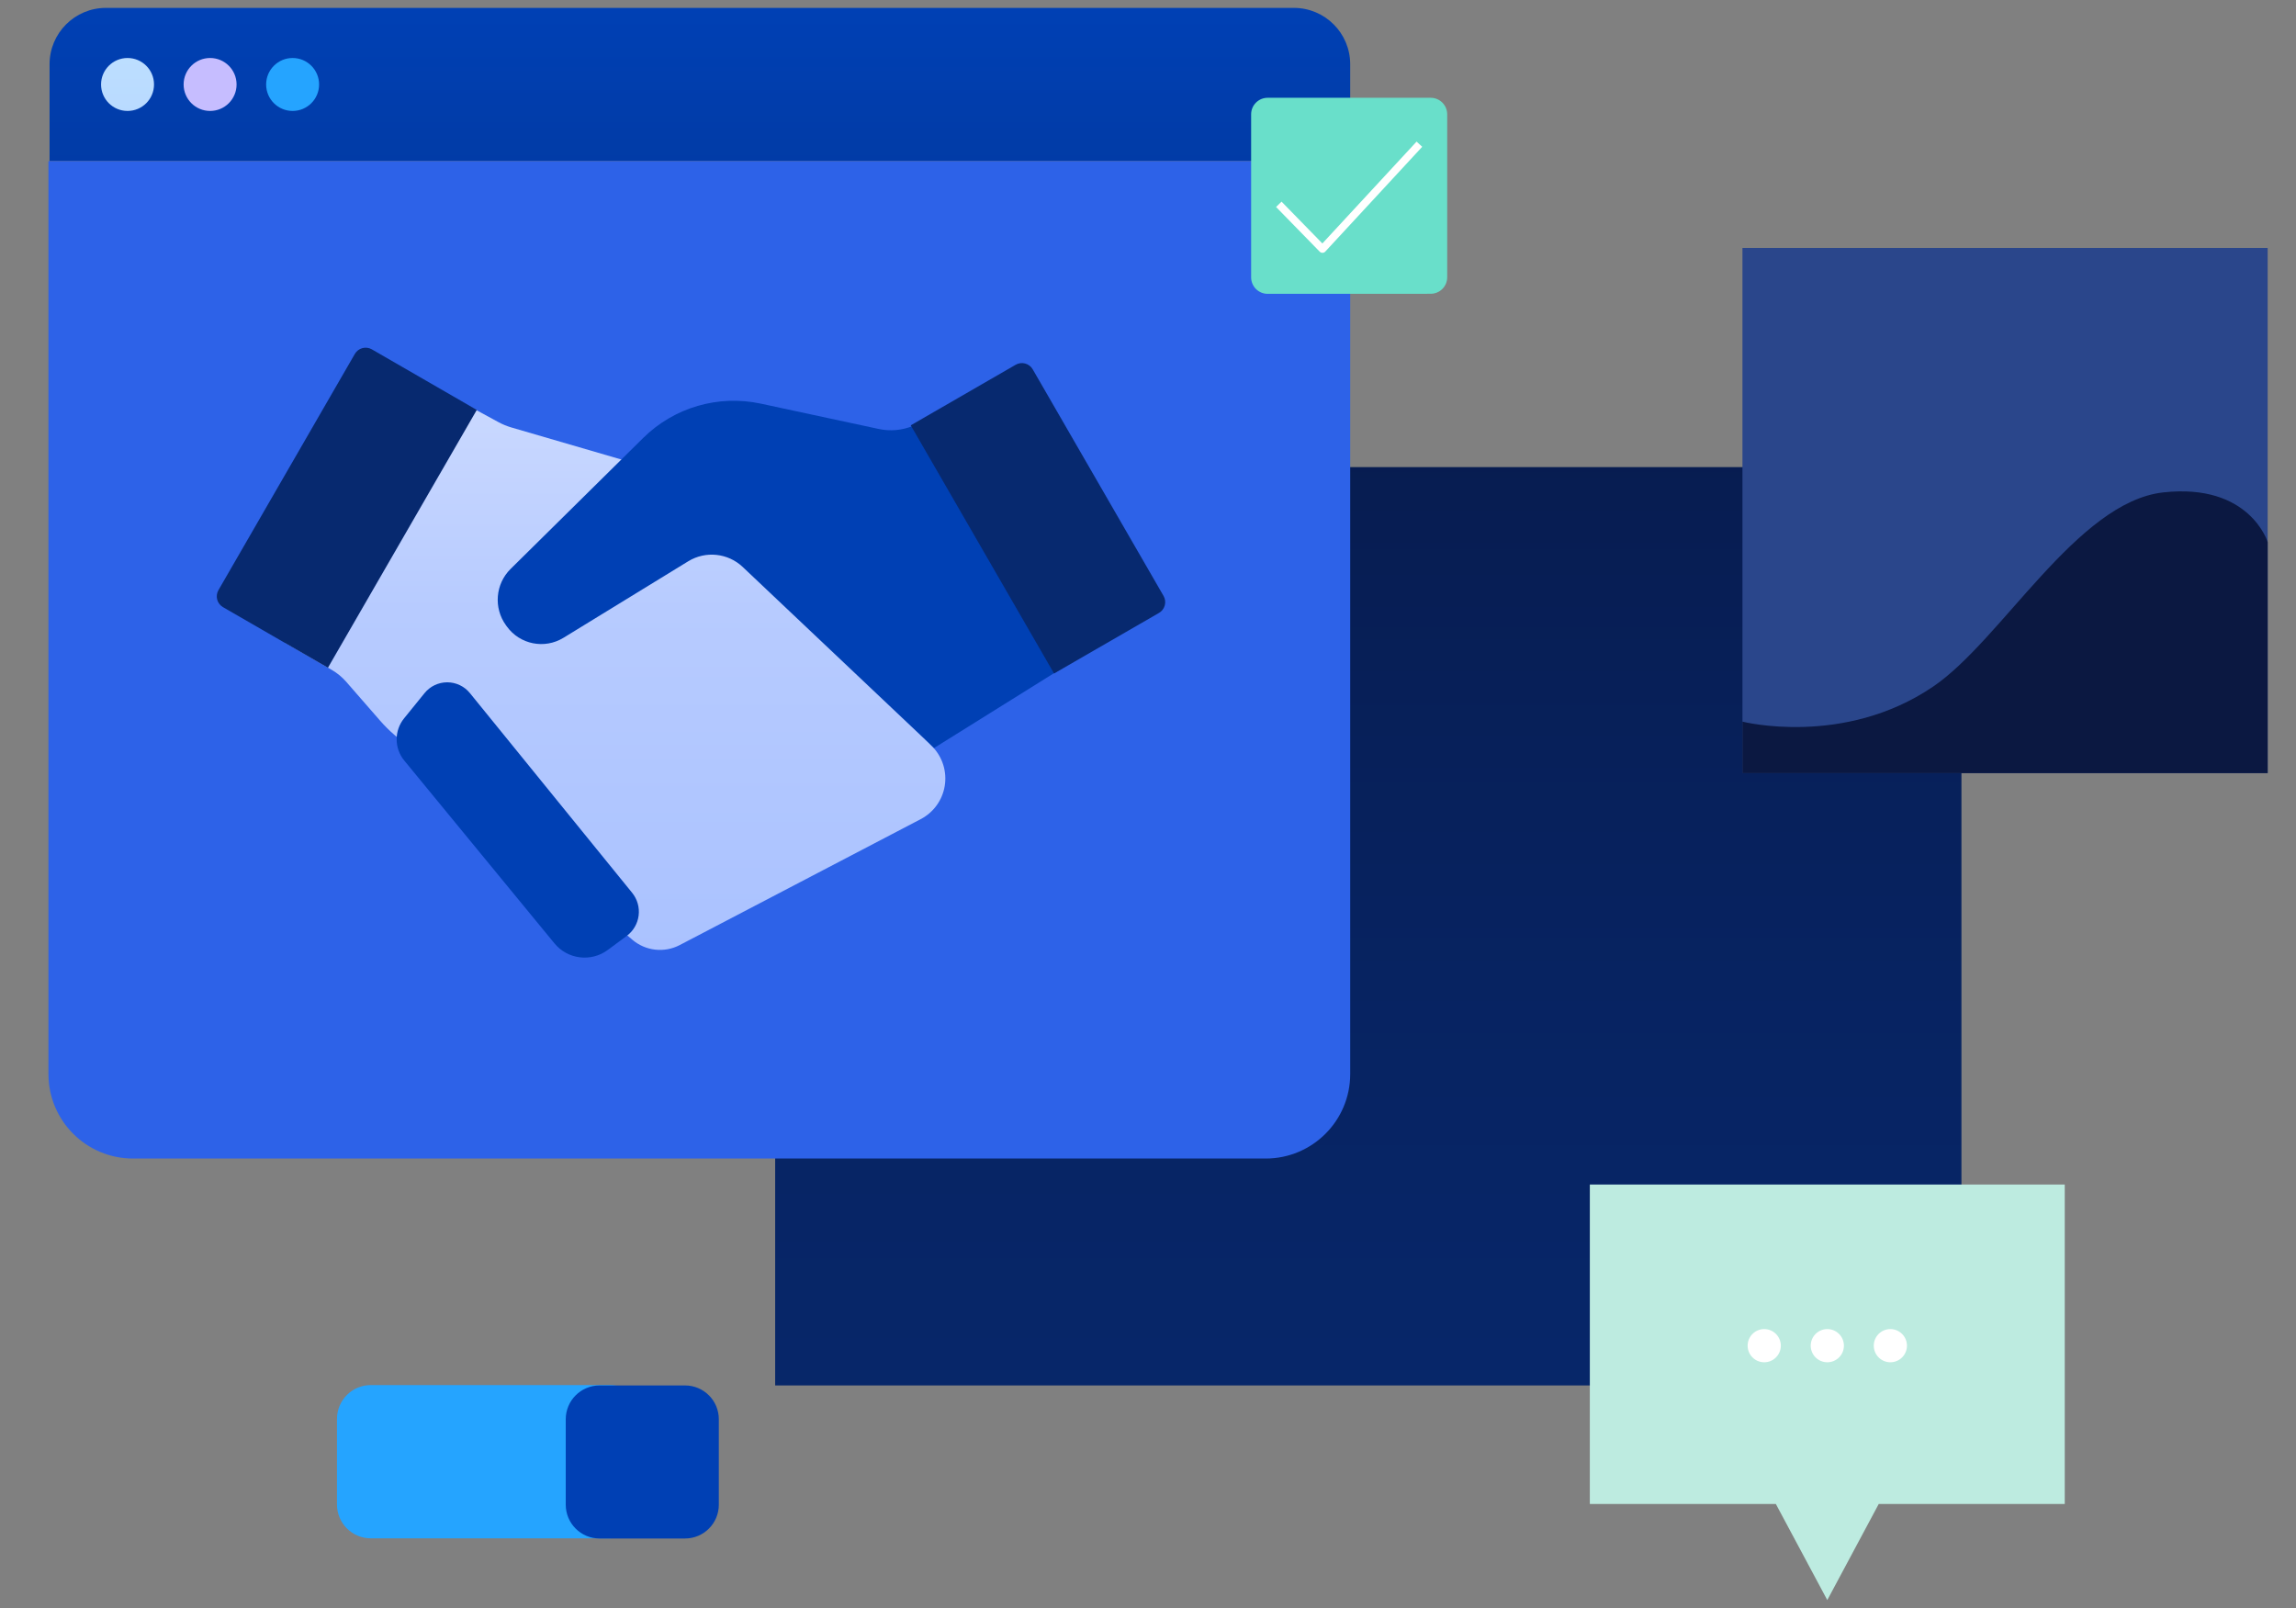
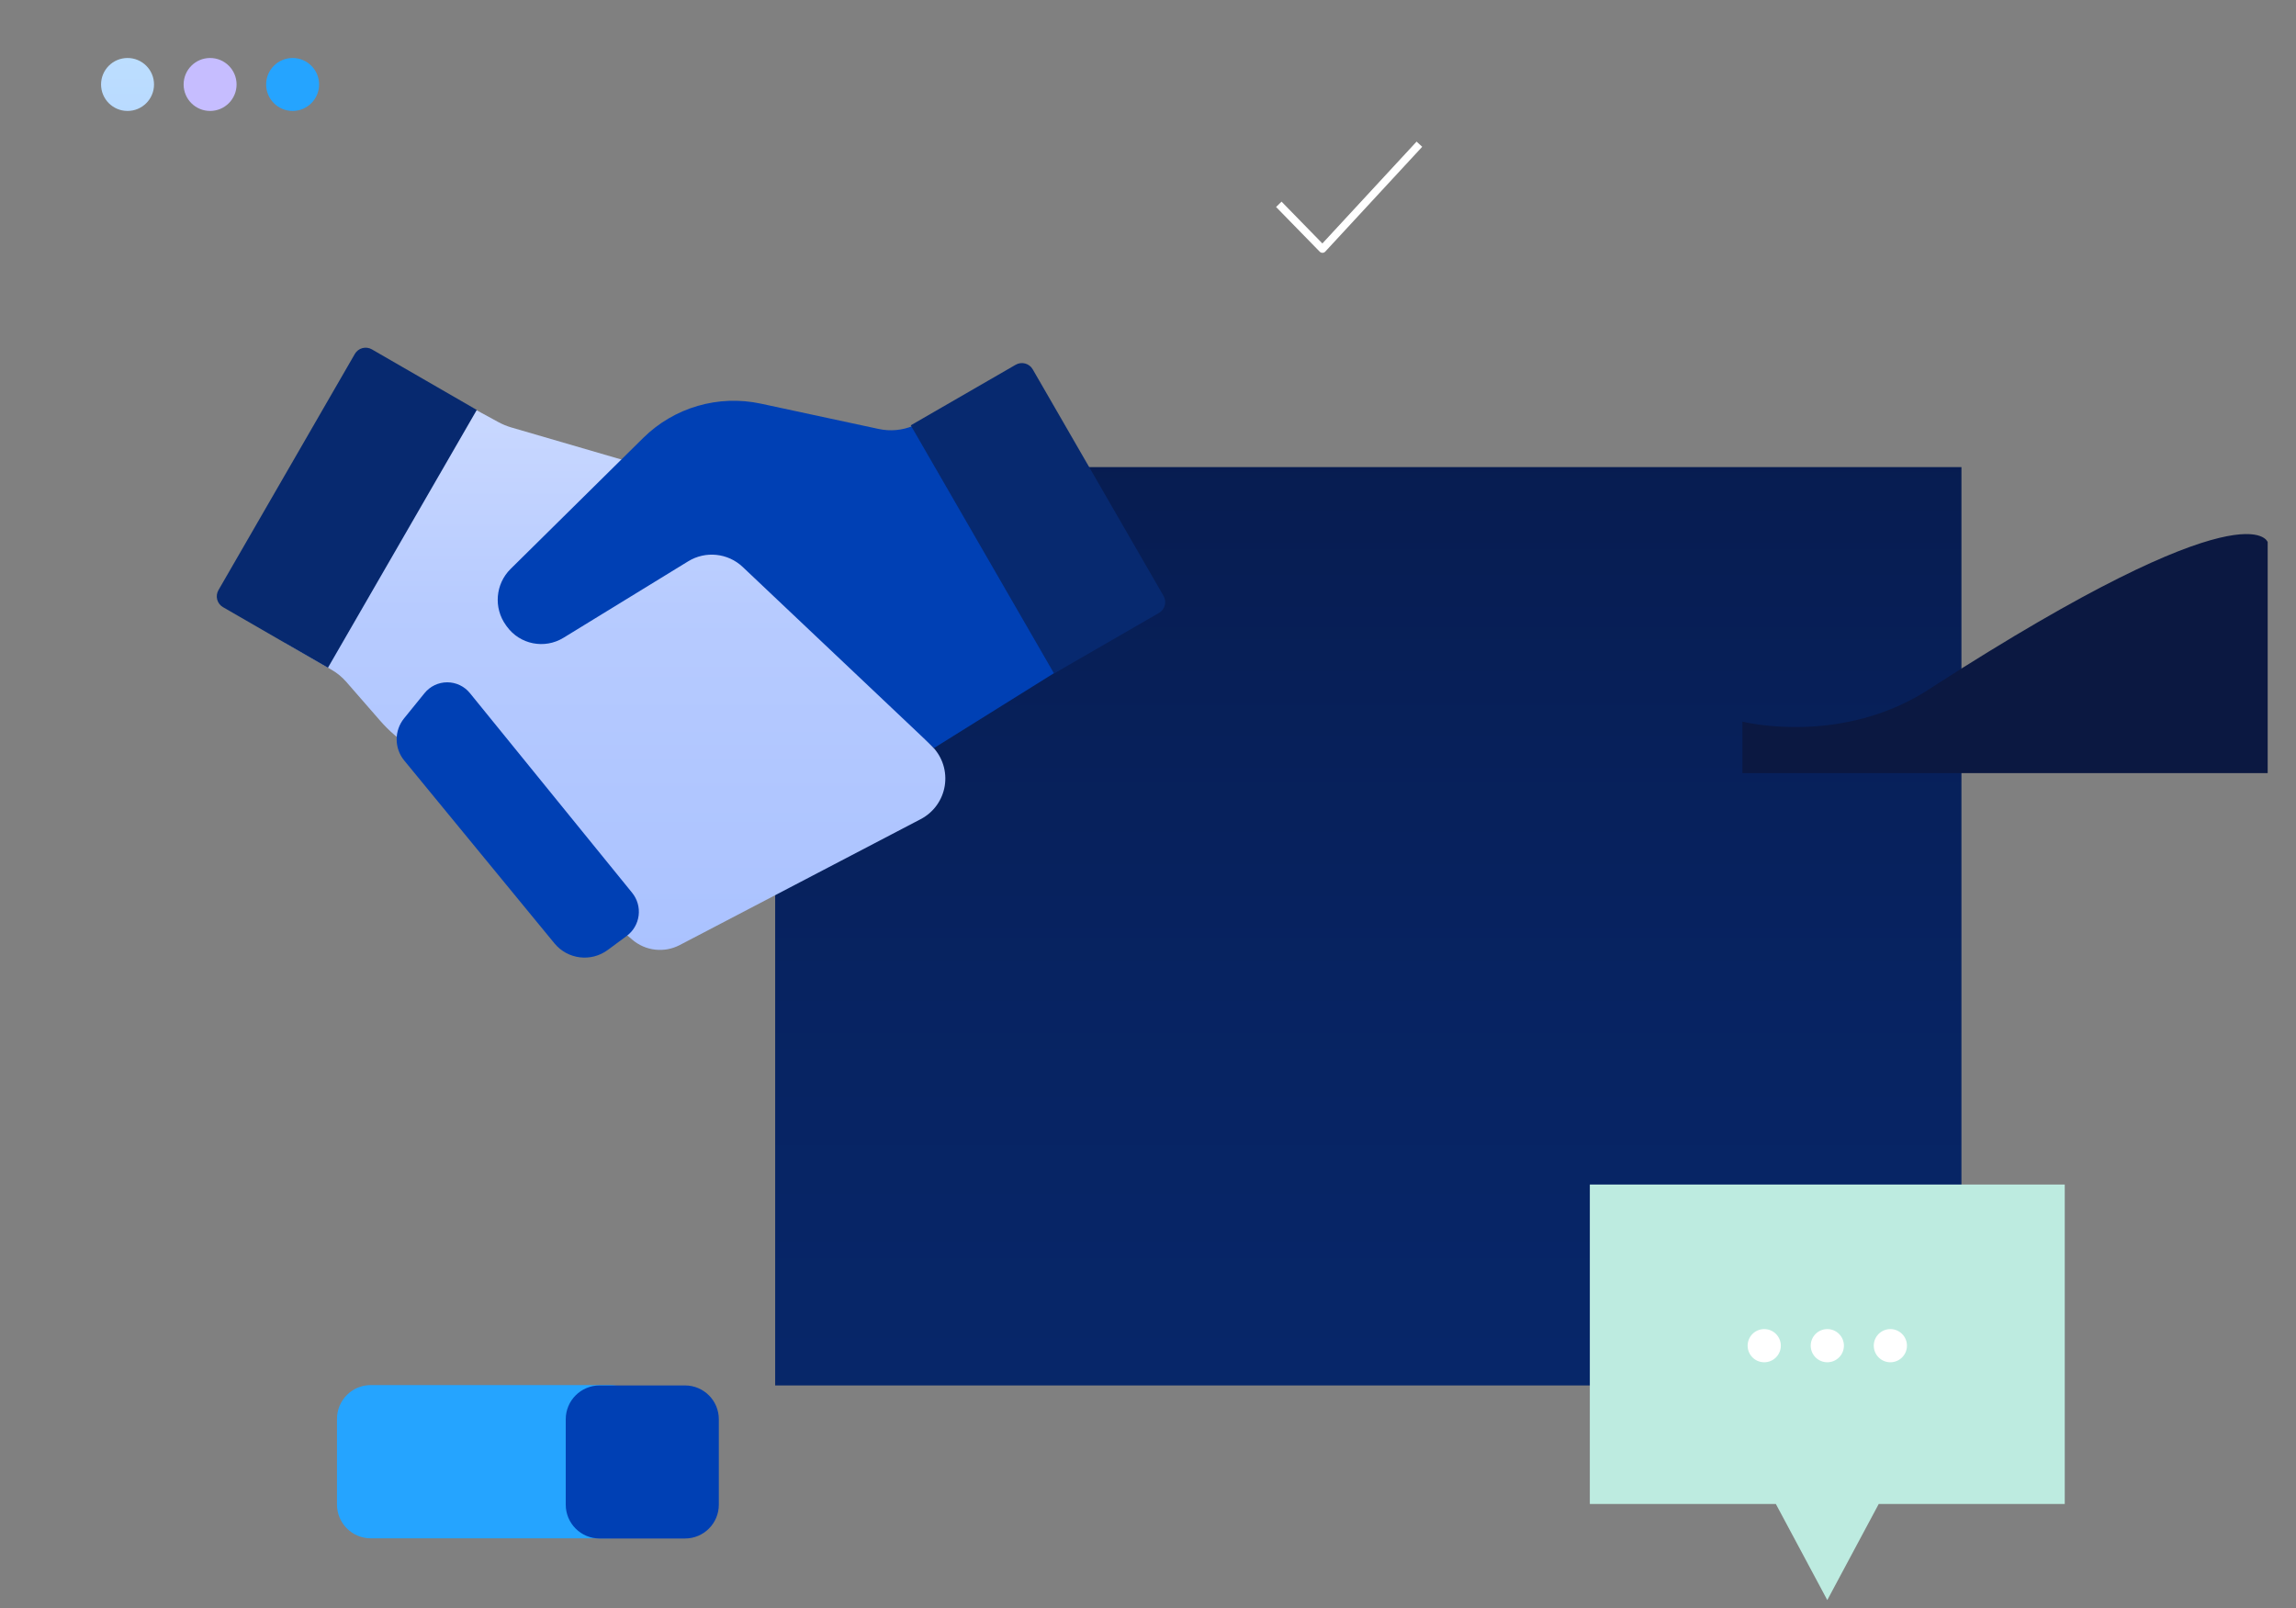
<svg xmlns="http://www.w3.org/2000/svg" width="514" height="360" viewBox="0 0 514 360" fill="none">
  <rect x="0" y="0" width="514" height="360" fill="#808080" stroke="none" />
  <path d="M439.103 104.578H173.535V310.178H439.103V104.578Z" fill="url(#paint0_linear_447_2576)" />
  <path d="M136.501 310.094H83.011C78.83 310.094 75.441 313.483 75.441 317.663V336.839C75.441 341.02 78.83 344.408 83.011 344.408H136.501C140.682 344.408 144.071 341.02 144.071 336.839V317.663C144.071 313.483 140.682 310.094 136.501 310.094Z" fill="#25A4FF" />
-   <path d="M11.096 14.381C11.096 7.414 16.744 1.766 23.711 1.766H289.651C296.618 1.766 302.266 7.414 302.266 14.381V36.08H11.096V14.381Z" fill="url(#paint1_linear_447_2576)" />
  <path d="M28.552 24.839C31.826 24.839 34.48 22.185 34.48 18.912C34.48 15.638 31.826 12.984 28.552 12.984C25.279 12.984 22.625 15.638 22.625 18.912C22.625 22.185 25.279 24.839 28.552 24.839Z" fill="url(#paint2_linear_447_2576)" />
  <path d="M47.035 24.839C50.308 24.839 52.962 22.185 52.962 18.912C52.962 15.638 50.308 12.984 47.035 12.984C43.761 12.984 41.107 15.638 41.107 18.912C41.107 22.185 43.761 24.839 47.035 24.839Z" fill="#C6BDFF" />
  <path d="M65.507 24.839C68.781 24.839 71.435 22.185 71.435 18.912C71.435 15.638 68.781 12.984 65.507 12.984C62.234 12.984 59.58 15.638 59.58 18.912C59.58 22.185 62.234 24.839 65.507 24.839Z" fill="#25A4FF" />
-   <path d="M10.846 36.08H302.269V240.455C302.269 250.906 293.796 259.378 283.345 259.378H29.769C19.318 259.378 10.846 250.906 10.846 240.455V36.08Z" fill="#2D62E8" />
  <path fill-rule="evenodd" clip-rule="evenodd" d="M94.949 85.449C94.949 85.449 107.349 92.203 111.572 94.502C112.495 95.005 113.469 95.407 114.478 95.701C119.731 97.233 137.276 102.348 145.656 104.791C148.625 105.657 151.315 107.287 153.456 109.519C163.36 119.846 193.314 151.076 208.775 167.196C211.009 169.525 212.017 172.771 211.495 175.956C210.974 179.141 208.983 181.895 206.123 183.39C190.46 191.575 163.816 205.498 152.167 211.585C148.703 213.395 144.486 212.91 141.524 210.36C128.978 199.558 96.158 171.303 88.311 164.547C87.177 163.571 86.114 162.515 85.13 161.387C83.109 159.068 79.505 154.934 77.522 152.66C76.593 151.594 75.495 150.688 74.273 149.978C70.845 147.985 63.842 143.914 63.842 143.914L94.949 85.449Z" fill="url(#paint3_linear_447_2576)" />
  <path fill-rule="evenodd" clip-rule="evenodd" d="M215.132 90.826C215.132 90.826 208.736 93.518 204.463 95.317C202.019 96.345 199.319 96.598 196.727 96.041C190.878 94.785 179.647 92.372 170.32 90.368C160.811 88.326 150.913 91.213 143.993 98.048C134.689 107.24 121.758 120.014 114.311 127.37C110.9 130.74 110.456 136.093 113.264 139.978C113.33 140.07 113.397 140.163 113.464 140.255C116.376 144.286 121.903 145.391 126.142 142.791C134.086 137.919 146.494 130.31 154.069 125.665C157.956 123.281 162.958 123.803 166.27 126.936C179.029 139.008 209.11 167.467 209.11 167.467L240.912 147.622L215.132 90.826Z" fill="#0040B4" />
  <path fill-rule="evenodd" clip-rule="evenodd" d="M105.196 155.173C103.954 153.645 102.089 152.757 100.12 152.758C98.15 152.758 96.286 153.647 95.045 155.176C93.529 157.045 91.893 159.062 90.469 160.816C88.231 163.575 88.243 167.528 90.499 170.274C98.195 179.642 115.416 200.605 124.127 211.208C127.075 214.796 132.318 215.445 136.051 212.684C137.456 211.645 138.926 210.558 140.29 209.549C141.77 208.455 142.738 206.802 142.969 204.976C143.2 203.15 142.674 201.309 141.514 199.88C132.952 189.341 114.231 166.295 105.196 155.173Z" fill="#0040B4" />
  <path fill-rule="evenodd" clip-rule="evenodd" d="M106.738 91.778C106.738 91.778 89.678 81.929 83.246 78.215C82.606 77.846 81.845 77.745 81.13 77.937C80.416 78.128 79.807 78.596 79.437 79.236C74.01 88.636 54.33 122.723 48.903 132.123C48.533 132.763 48.433 133.524 48.624 134.239C48.816 134.953 49.283 135.562 49.923 135.932C56.356 139.646 73.415 149.495 73.415 149.495L106.738 91.778Z" fill="#07296F" />
  <path fill-rule="evenodd" clip-rule="evenodd" d="M260.48 133.414C260.85 134.055 260.95 134.816 260.758 135.53C260.567 136.245 260.1 136.854 259.459 137.224C253.027 140.937 235.968 150.786 235.968 150.786L203.889 95.223C203.889 95.223 220.948 85.374 227.38 81.661C228.02 81.291 228.781 81.191 229.496 81.382C230.21 81.574 230.819 82.041 231.189 82.681C236.469 91.826 255.2 124.27 260.48 133.414Z" fill="#07296F" />
-   <path fill-rule="evenodd" clip-rule="evenodd" d="M323.981 25.589C323.981 24.609 323.592 23.669 322.899 22.975C322.206 22.282 321.265 21.893 320.285 21.893C312.008 21.893 292.062 21.893 283.784 21.893C281.743 21.893 280.088 23.548 280.088 25.589C280.088 33.866 280.088 53.81 280.088 62.088C280.088 63.069 280.478 64.01 281.171 64.703C281.864 65.396 282.805 65.785 283.786 65.785C292.064 65.782 312.01 65.774 320.286 65.771C322.327 65.77 323.981 64.116 323.981 62.075C323.981 53.801 323.981 33.864 323.981 25.589Z" fill="#69DFCA" />
  <path d="M286.285 45.743L296.054 55.747L317.757 32.283" stroke="white" stroke-width="1.713" stroke-miterlimit="1.5" stroke-linejoin="round" />
  <path fill-rule="evenodd" clip-rule="evenodd" d="M397.554 336.715L409.071 358.232L420.589 336.715H462.231V265.203H355.912V336.715H397.554Z" fill="#BDEBE0" />
  <path d="M394.954 304.991C397.006 304.991 398.669 303.328 398.669 301.276C398.669 299.224 397.006 297.561 394.954 297.561C392.902 297.561 391.238 299.224 391.238 301.276C391.238 303.328 392.902 304.991 394.954 304.991Z" fill="white" />
  <path d="M409.077 304.991C411.129 304.991 412.792 303.328 412.792 301.276C412.792 299.224 411.129 297.561 409.077 297.561C407.025 297.561 405.361 299.224 405.361 301.276C405.361 303.328 407.025 304.991 409.077 304.991Z" fill="white" />
  <path d="M423.19 304.991C425.242 304.991 426.905 303.328 426.905 301.276C426.905 299.224 425.242 297.561 423.19 297.561C421.138 297.561 419.475 299.224 419.475 301.276C419.475 303.328 421.138 304.991 423.19 304.991Z" fill="white" />
  <path d="M153.352 310.178H134.224C130.043 310.178 126.654 313.567 126.654 317.747V336.875C126.654 341.056 130.043 344.444 134.224 344.444H153.352C157.532 344.444 160.921 341.056 160.921 336.875V317.747C160.921 313.567 157.532 310.178 153.352 310.178Z" fill="#0040B4" />
-   <path d="M507.66 55.51H390.082V173.088H507.66V55.51Z" fill="#2A468B" />
-   <path fill-rule="evenodd" clip-rule="evenodd" d="M390.082 161.563C390.082 161.563 412.723 167.324 432.748 153.73C448.082 143.332 464.95 112.406 484.253 110.246C503.646 108.085 507.66 121.364 507.66 121.364V173.086H390.082V161.563Z" fill="#0B1841" />
+   <path fill-rule="evenodd" clip-rule="evenodd" d="M390.082 161.563C390.082 161.563 412.723 167.324 432.748 153.73C503.646 108.085 507.66 121.364 507.66 121.364V173.086H390.082V161.563Z" fill="#0B1841" />
  <defs>
    <linearGradient id="paint0_linear_447_2576" x1="485.862" y1="369.798" x2="485.862" y2="9.978" gradientUnits="userSpaceOnUse">
      <stop stop-color="#07296F" />
      <stop offset="0.42" stop-color="#072361" />
      <stop offset="1" stop-color="#071744" />
    </linearGradient>
    <linearGradient id="paint1_linear_447_2576" x1="211.836" y1="1.766" x2="211.836" y2="294.551" gradientUnits="userSpaceOnUse">
      <stop stop-color="#0040B4" />
      <stop offset="1" stop-color="#0B1841" />
    </linearGradient>
    <linearGradient id="paint2_linear_447_2576" x1="38.802" y1="76.708" x2="38.802" y2="-13.123" gradientUnits="userSpaceOnUse">
      <stop stop-color="#9CB8FF" />
      <stop offset="0.53" stop-color="#B8D9FF" />
      <stop offset="1" stop-color="#C3E6FF" />
    </linearGradient>
    <linearGradient id="paint3_linear_447_2576" x1="160.036" y1="300.848" x2="160.036" y2="-41.856" gradientUnits="userSpaceOnUse">
      <stop stop-color="#9CB8FF" />
      <stop offset="0.48" stop-color="#B7CBFF" />
      <stop offset="1" stop-color="white" />
    </linearGradient>
  </defs>
</svg>